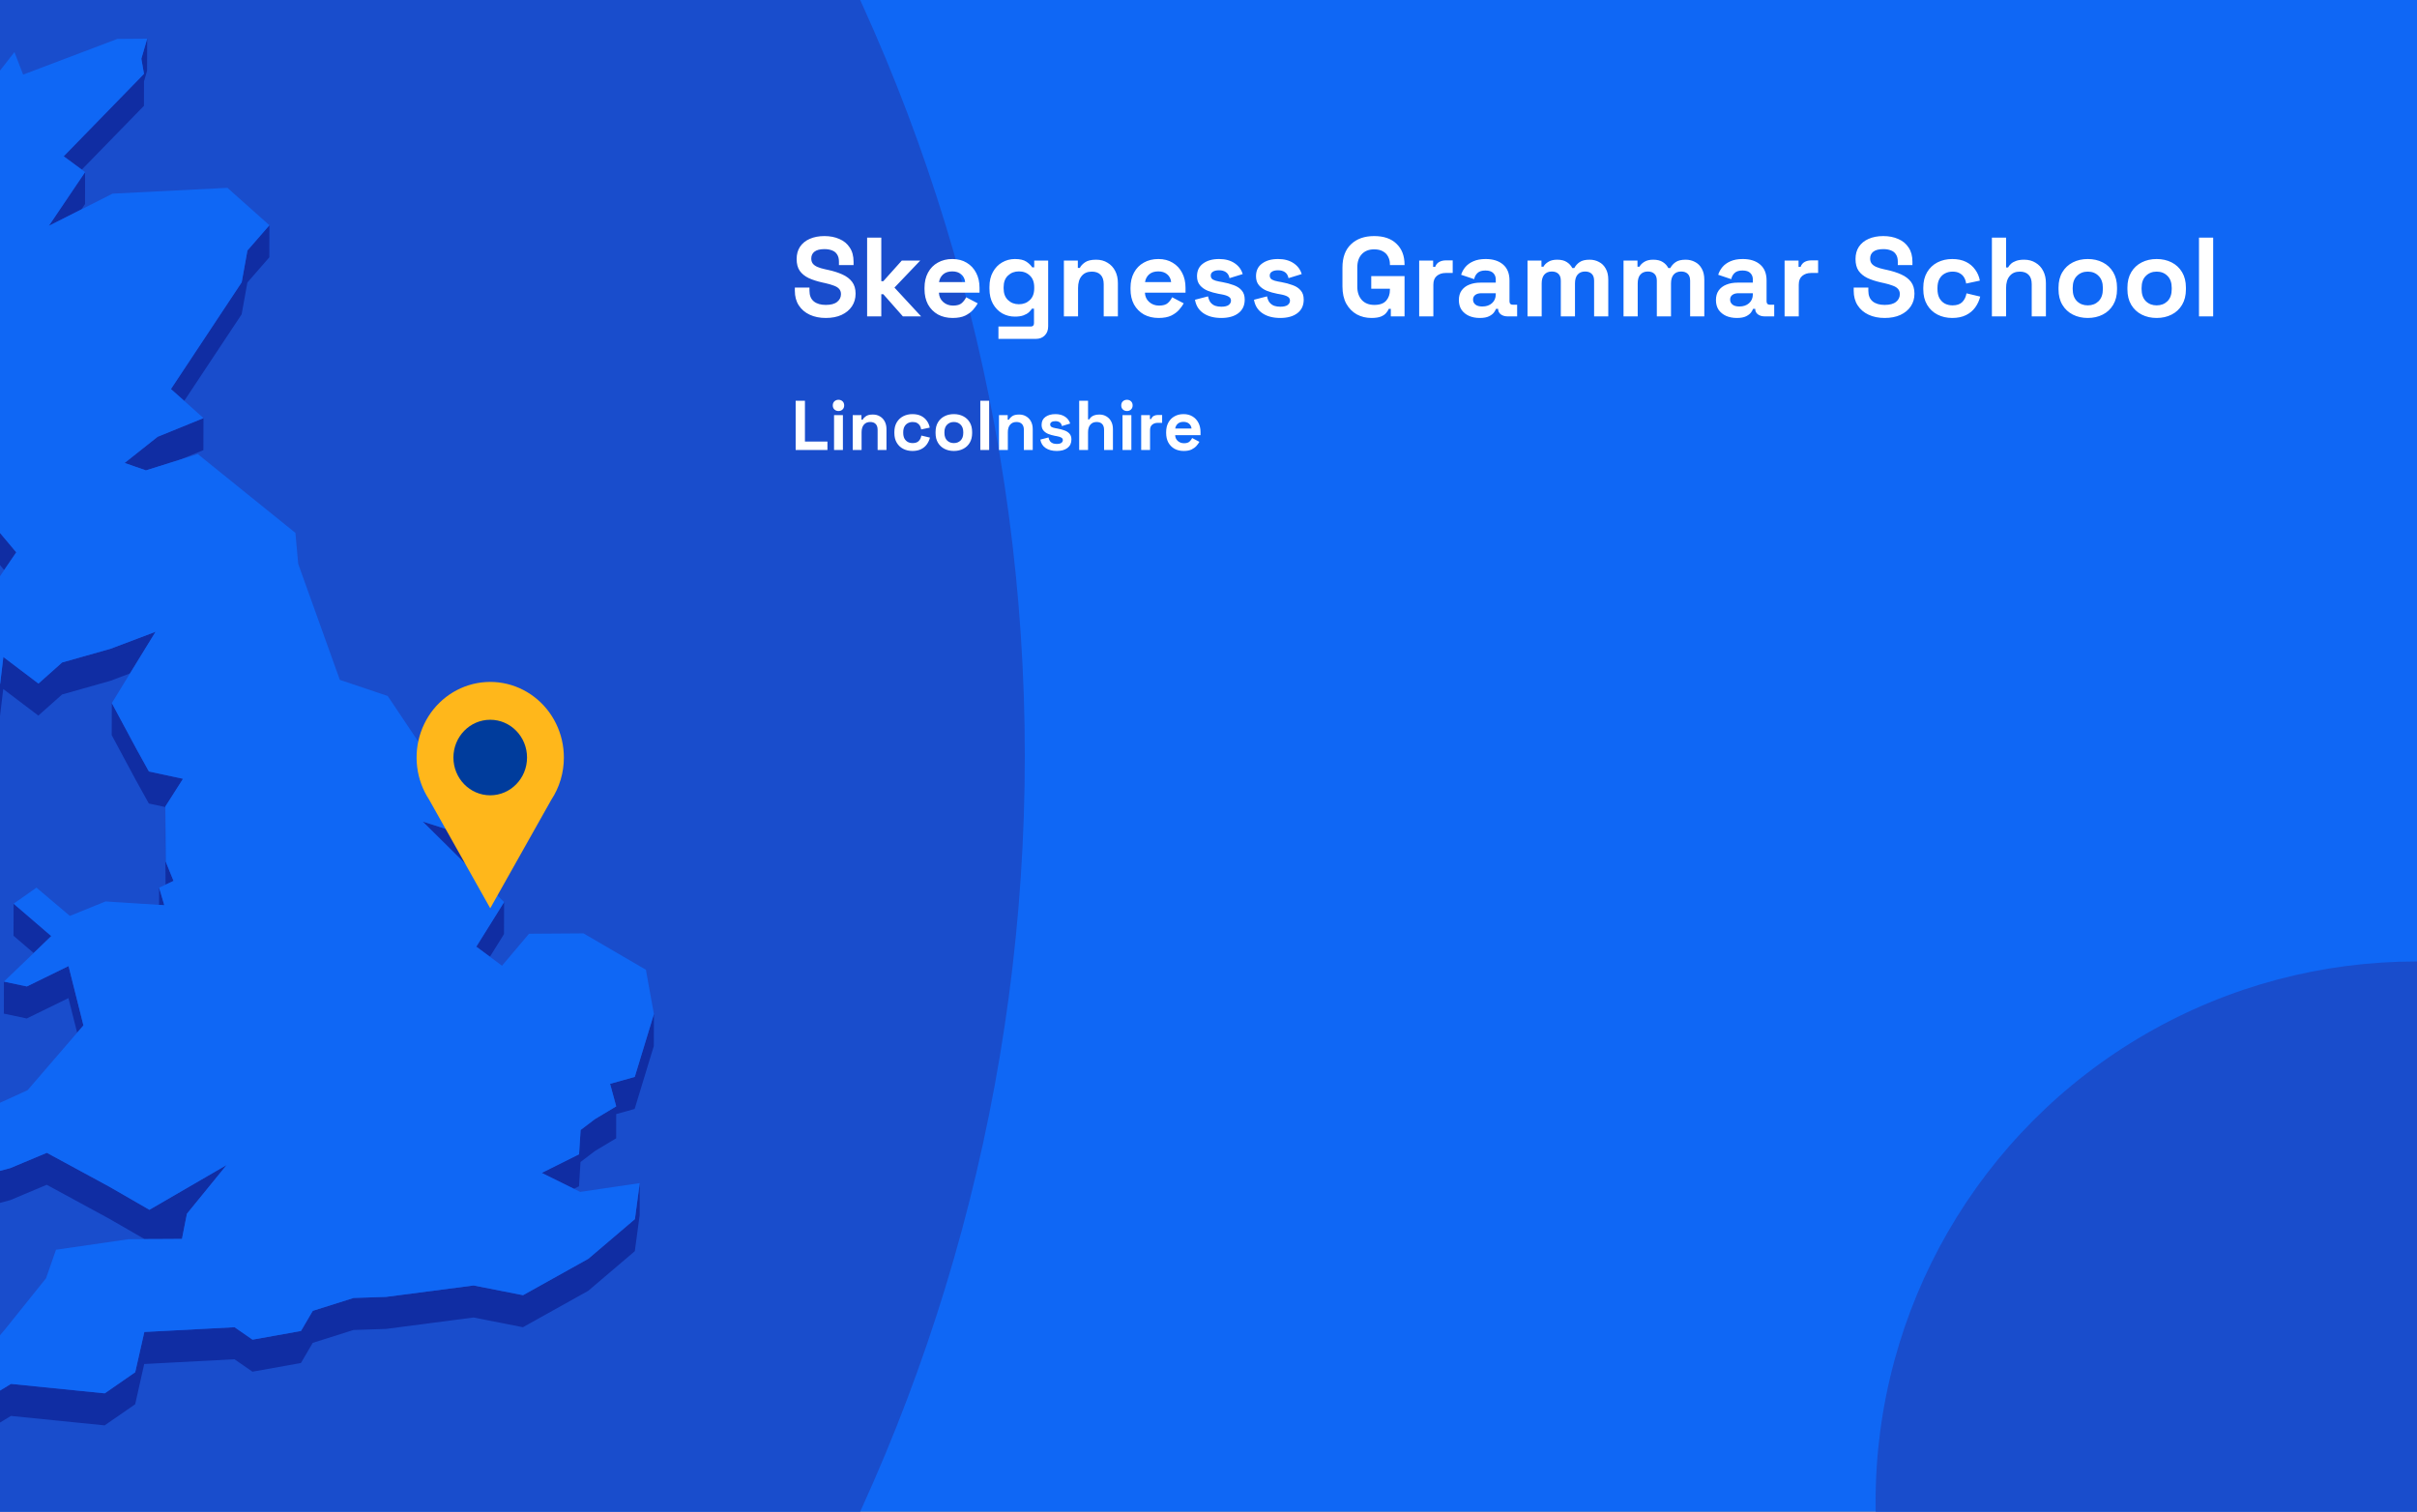
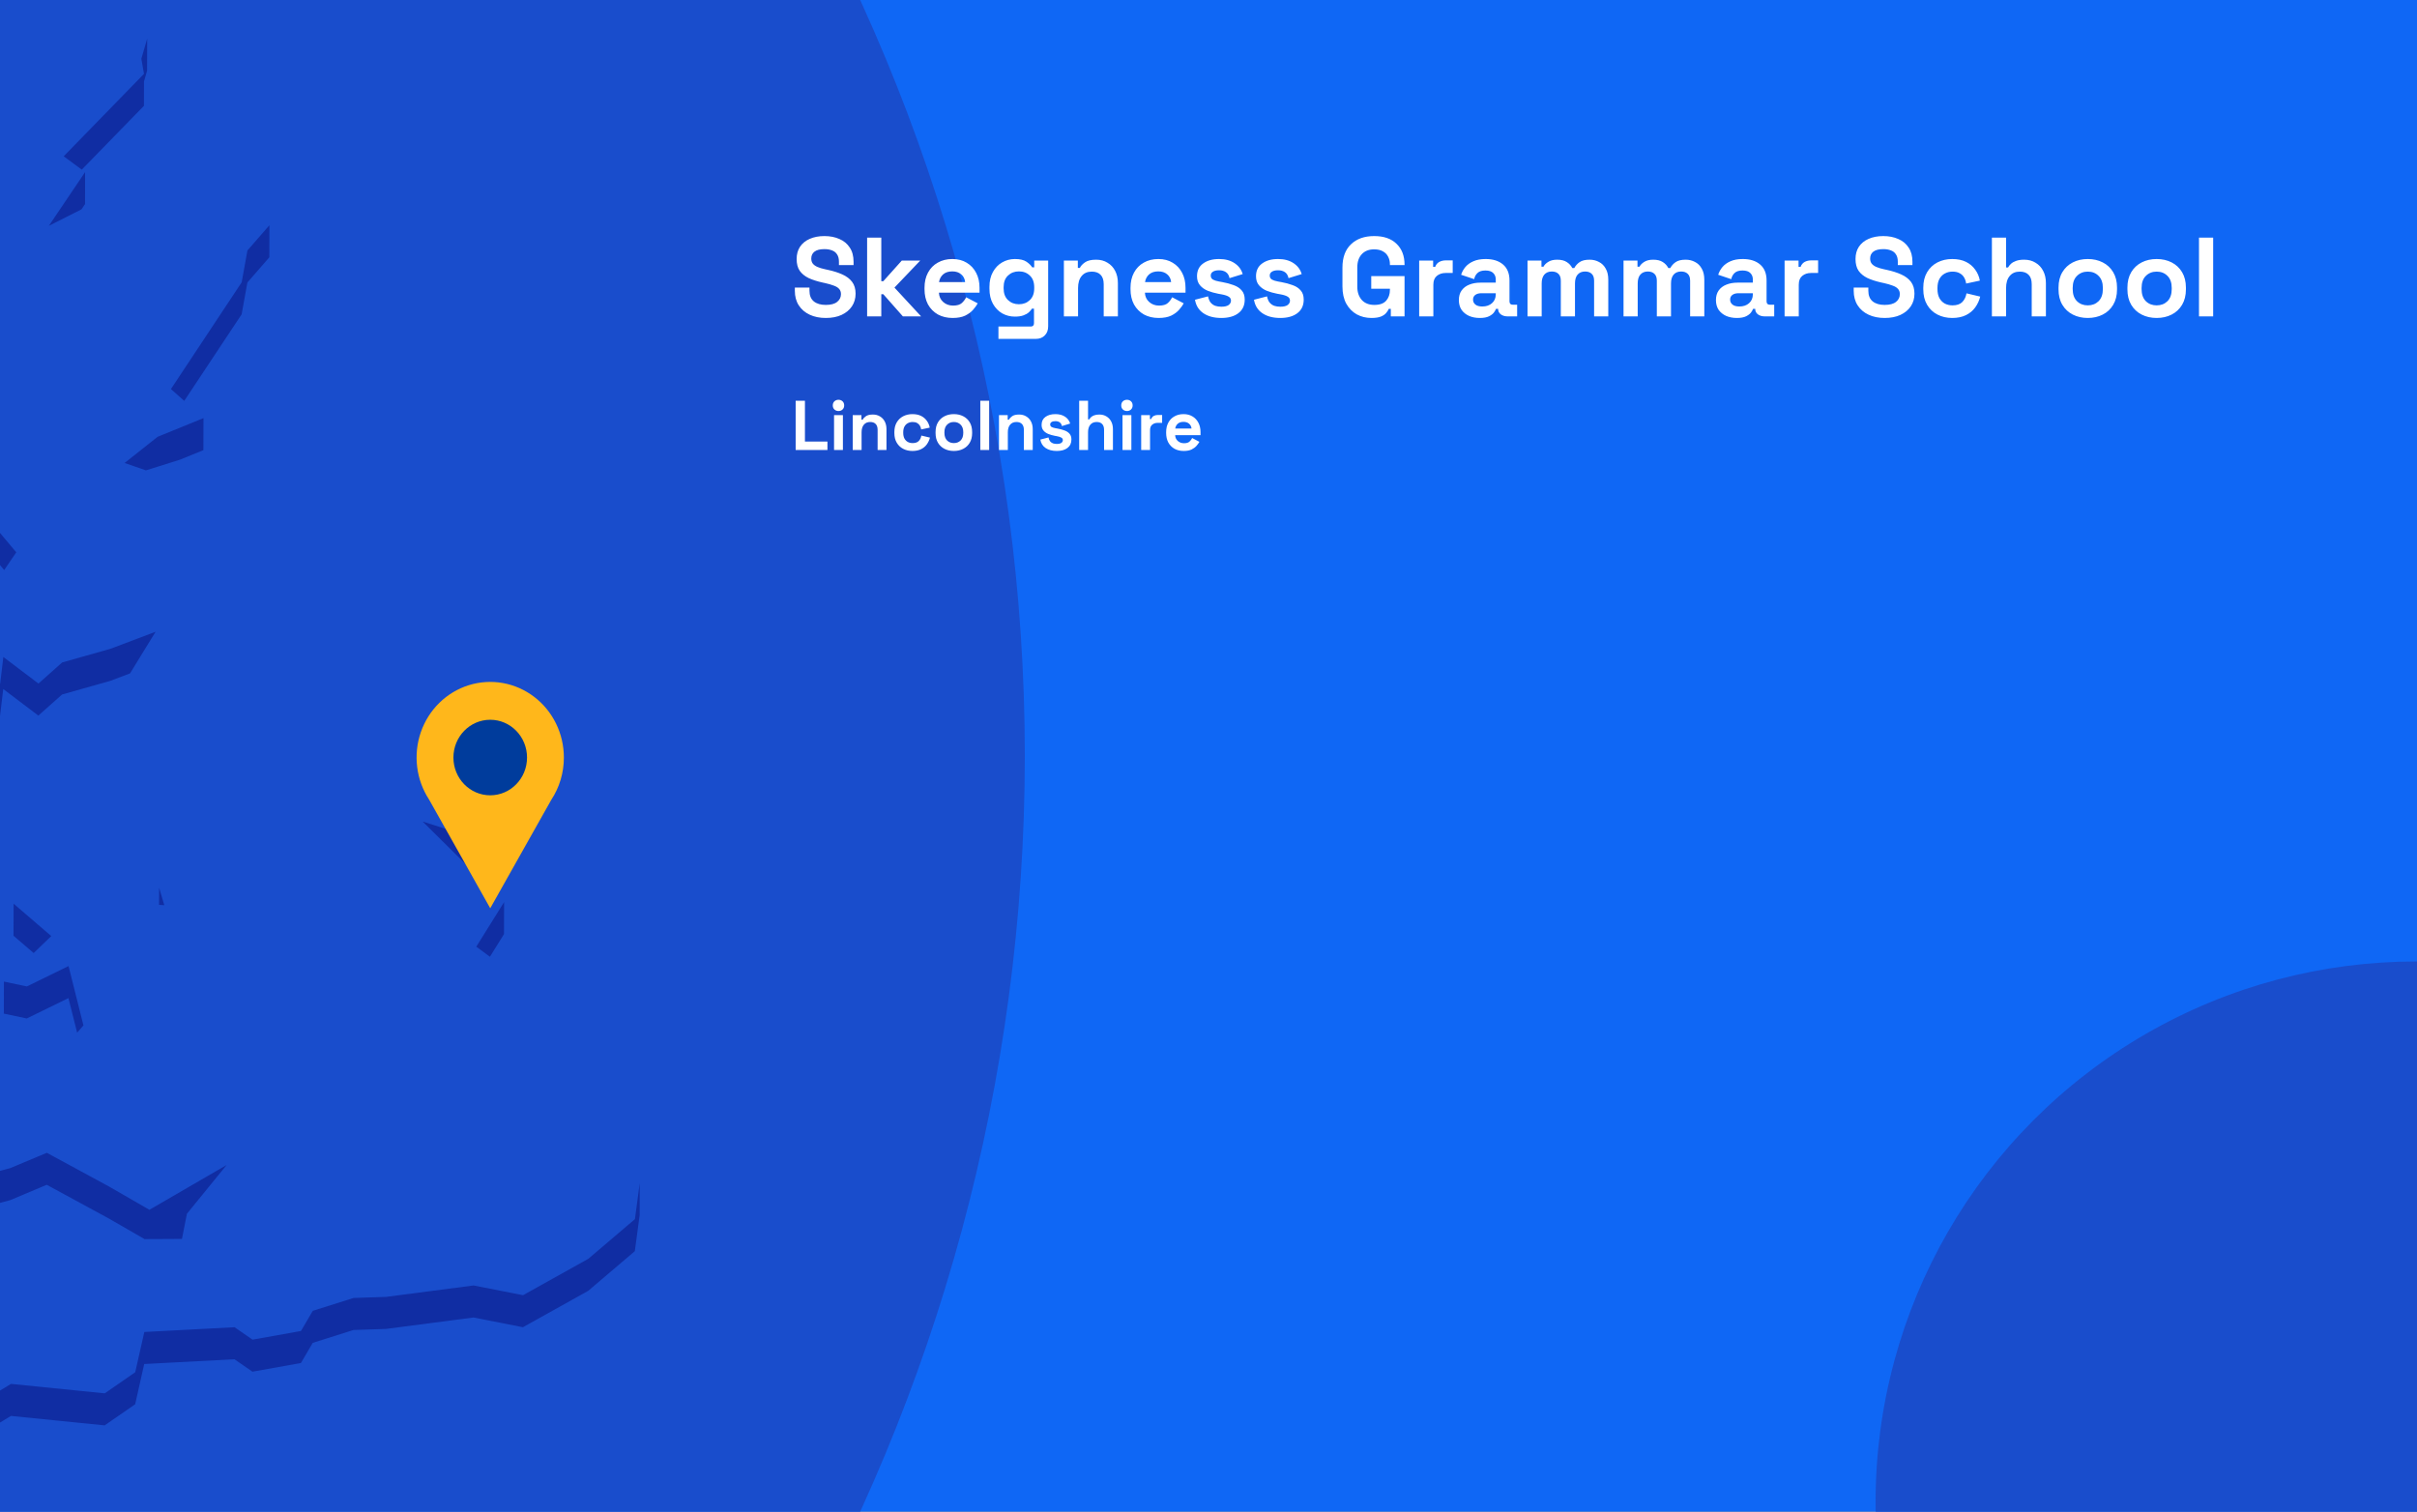
<svg xmlns="http://www.w3.org/2000/svg" fill="none" height="860" viewBox="0 0 1375 860" width="1375">
  <rect x="0" y="0" width="1375" height="860" fill="#808080" stroke="none" />
  <g clip-path="url(#clip0_1661_2033)">
    <rect fill="#0F67F5" height="860" width="1375" />
    <circle cx="-451" cy="430" fill="#194DCC" r="1034" />
    <path d="M46.528 96.502L81.886 60.209L81.917 46.321L83.675 40.225L83.738 22L80.41 33.438L81.917 42.016L36.228 88.929L46.528 96.502Z" fill="#102DA3" />
    <path d="M48.38 116.106L48.412 97.913L27.781 128.487L46.371 119.091L48.38 116.106Z" fill="#102DA3" />
    <path d="M137.465 178.827L140.731 160.728L153.228 146.368L153.26 128.144L140.762 142.503L137.496 160.603L97.24 221.342L104.808 228.066L137.465 178.827Z" fill="#102DA3" />
    <path d="M83.015 267.598L89.641 265.525L102.421 261.503L115.704 256.098L115.767 237.873L89.672 248.494L70.894 263.388L83.015 267.598Z" fill="#102DA3" />
    <path d="M-31.189 282.617L-42.023 327.425L-50.25 327.487L-50.312 345.712L-42.085 345.649L-31.221 300.841L-25.914 298.422L-11.815 307.377L2.378 324.314L9.255 314.227L-11.783 289.152L-25.883 280.197L-31.189 282.617Z" fill="#102DA3" />
    <path d="M0.086 389.042L-4.969 391.901L-21.926 363.464L-21.957 381.689L-5.032 410.126L0.024 407.235L1.845 391.995L21.816 407.109L35.319 395.106L62.857 387.313L73.973 383.103L88.512 359.411L62.92 369.089L35.35 376.881L21.879 388.885L1.908 373.77L0.086 389.042Z" fill="#102DA3" />
    <path d="M265.236 491.918L272.396 491.572L272.427 473.347L260.809 473.881L240.43 467.377L260.778 487.519L265.236 491.918Z" fill="#102DA3" />
-     <path d="M84.711 438.91L77.363 425.619L63.61 400.01L63.547 418.234L77.301 443.843L84.68 457.135L94.069 459.146L94.006 477.057L94.194 503.294L94.226 503.263L98.716 501.157L94.288 490.222L94.069 458.832L104.117 443.058L84.711 438.91Z" fill="#102DA3" />
    <path d="M93.473 514.982L90.522 505.021L90.49 514.793L93.473 514.982Z" fill="#102DA3" />
    <path d="M29.164 532.547L7.748 514.134L7.686 532.358L19.147 542.194L29.164 532.547Z" fill="#102DA3" />
    <path d="M278.707 544.298L286.714 531.446L286.777 513.221L270.951 538.579L278.707 544.298Z" fill="#102DA3" />
    <path d="M2.189 576.662L15.221 579.427L38.929 567.832L43.89 587.503L47.47 583.355L38.992 549.607L15.284 561.202L2.221 558.437L2.189 576.662Z" fill="#102DA3" />
-     <path d="M361.104 612.673L347.068 616.601L350.553 629.421L338.495 636.649L330.3 642.87L329.42 656.696L308.193 667.285L326.5 676.335L329.389 674.889L330.237 661.095L338.433 654.842L350.522 647.615L350.553 633.821L361.041 630.898L371.938 595.14L372 576.915L361.104 612.673Z" fill="#102DA3" />
    <path d="M-22.773 679.633L-10.621 687.175L5.833 682.776L26.59 674.04L62.104 693.333L82.264 704.96L84.964 704.928H87.696L103.522 704.834L105.532 694.559L106.348 690.505L128.926 662.791L84.996 688.274L62.167 675.109L26.652 655.847L5.865 664.551L-10.558 668.95L-22.741 661.409L-25.191 657.606L-17.466 651.353L-27.703 640.042L-27.766 658.235L-25.191 661.094L-25.222 675.831L-22.773 679.633Z" fill="#102DA3" />
    <path d="M334.696 716.146L297.549 736.853L269.413 731.323L219.549 737.827L201.148 738.424L177.942 745.745L171.222 757.214L143.652 762.148L133.447 755.078L82.106 757.78L76.925 780.687L59.592 792.69L6.241 787.317L-13.541 799.383L-16.838 811.292L-23.056 819.902L-32.853 808.055L-53.64 811.072L-53.703 829.265L-32.884 826.28L-23.119 838.126L-16.901 829.517L-13.573 817.576L6.21 805.542L59.529 810.915L76.894 798.912L82.043 776.005L133.384 773.303L143.621 780.373L171.191 775.439L177.911 763.97L201.085 756.649L219.486 756.052L269.351 749.547L297.486 755.078L334.633 734.371L361.136 711.809L363.899 691.322L363.931 673.097L361.199 693.585L334.696 716.146Z" fill="#102DA3" />
-     <path d="M329.42 656.696L330.3 642.87L338.495 636.648L350.553 629.421L347.068 616.601L361.104 612.673L372 576.915L367.447 551.714L331.933 531.007L300.94 531.227L285.585 549.42L278.708 544.299L270.952 538.58L286.778 513.222L265.237 491.918L260.778 487.519L240.43 467.377L260.809 473.882L272.428 473.347L220.553 395.955L193.328 386.779L169.652 320.793L168.05 303.165L112.502 258.326L102.422 261.499L89.642 265.521L83.016 267.595L70.896 263.385L89.674 248.491L115.768 237.87L104.809 228.066L97.241 221.342L137.497 160.603L140.763 142.504L153.261 128.144L129.396 106.871L64.019 110.17L46.371 119.094L27.782 128.49L48.413 97.916L46.529 96.502L36.229 88.929L81.918 42.016L80.41 33.438L83.739 22L66.782 22.126L13.149 42.456L8.219 29.636L-1.861 42.55L-7.764 27.373L-15.991 29.793L-31.629 82.739L-20.387 96.942L-31.66 97.004L-43.153 97.099L-52.542 141.875L-43.247 154.193L-45.508 169.464L-47.863 185.175L-73.424 199.126L-70.849 221.468L-72.607 224.987L-80.394 240.572L-71.665 243.872L-24.972 202.614L-22.993 208.804L-25.003 212.041L-36.904 231.334L-44.535 243.683L-41.52 259.363L-42.965 270.455L-50.249 327.486L-42.023 327.423L-31.189 282.615L-25.882 280.196L-11.783 289.151L9.255 314.226L2.379 324.312L-9.931 342.443L-12.694 363.401L-21.926 363.464L-4.969 391.901L0.086 389.042L1.908 373.771L21.879 388.885L35.35 376.882L62.92 369.089L88.512 359.411L73.973 383.103L63.611 400.008L77.364 425.617L84.712 438.909L104.118 443.057L94.07 458.83L94.289 490.221L98.717 501.156L94.227 503.261L94.195 503.293L90.521 505.021L93.473 514.982L90.49 514.793L60.031 512.845L39.746 521.078L20.748 504.99L7.748 514.133L29.164 532.547L19.147 542.193L2.222 558.439L15.284 561.204L38.992 549.609L47.471 583.356L43.891 587.504L15.693 620.215L-27.704 640.042L-17.467 651.354L-25.192 657.607L-22.742 661.409L-10.559 668.95L5.864 664.551L26.652 655.847L62.166 675.109L84.995 688.275L128.925 662.792L106.347 690.506L105.531 694.559L103.521 704.834L87.695 704.929H84.963L82.263 704.96L73.031 705.023L31.864 710.993L26.181 727.238L3.132 755.958L-17.53 780.373L-45.508 798.158L-53.641 811.073L-32.853 808.056L-23.056 819.902L-16.839 811.293L-13.542 799.384L6.241 787.317L59.591 792.691L76.925 780.687L82.106 757.781L133.447 755.078L143.652 762.148L171.222 757.215L177.942 745.746L201.147 738.425L219.548 737.828L269.413 731.323L297.548 736.854L334.696 716.146L361.198 693.585L363.93 673.098L330.048 678.094L326.5 676.335L308.193 667.285L329.42 656.696Z" fill="#0F67F5" />
    <g clip-path="url(#clip1_1661_2033)">
      <path d="M320.776 430.987C320.784 424.266 319.255 417.637 316.313 411.632C313.372 405.627 309.099 400.413 303.838 396.41C298.577 392.406 292.474 389.725 286.02 388.58C279.565 387.435 272.94 387.859 266.674 389.817C260.408 391.776 254.678 395.215 249.942 399.858C245.206 404.502 241.598 410.219 239.406 416.553C237.214 422.887 236.5 429.659 237.321 436.327C238.142 442.995 240.475 449.373 244.133 454.948V454.948L261.519 485.835L278.894 516.733L296.279 485.835L313.644 454.991C318.307 447.902 320.791 439.541 320.776 430.987V430.987Z" fill="#FFB71B" />
      <path d="M278.883 452.461C290.448 452.461 299.824 442.841 299.824 430.973C299.824 419.105 290.448 409.485 278.883 409.485C267.317 409.485 257.941 419.105 257.941 430.973C257.941 442.841 267.317 452.461 278.883 452.461Z" fill="#003C9C" />
    </g>
    <path d="M469.776 180.896C466.32 180.896 463.269 180.277 460.624 179.04C457.979 177.803 455.909 176.032 454.416 173.728C452.923 171.424 452.176 168.651 452.176 165.408V163.616H460.496V165.408C460.496 168.096 461.328 170.123 462.992 171.488C464.656 172.811 466.917 173.472 469.776 173.472C472.677 173.472 474.832 172.896 476.24 171.744C477.691 170.592 478.416 169.12 478.416 167.328C478.416 166.091 478.053 165.088 477.328 164.32C476.645 163.552 475.621 162.933 474.256 162.464C472.933 161.952 471.312 161.483 469.392 161.056L467.92 160.736C464.848 160.053 462.203 159.2 459.984 158.176C457.808 157.109 456.123 155.723 454.928 154.016C453.776 152.309 453.2 150.091 453.2 147.36C453.2 144.629 453.84 142.304 455.12 140.384C456.443 138.421 458.277 136.928 460.624 135.904C463.013 134.837 465.808 134.304 469.008 134.304C472.208 134.304 475.045 134.859 477.52 135.968C480.037 137.035 482 138.656 483.408 140.832C484.859 142.965 485.584 145.653 485.584 148.896V150.816H477.264V148.896C477.264 147.189 476.923 145.824 476.24 144.8C475.6 143.733 474.661 142.965 473.424 142.496C472.187 141.984 470.715 141.728 469.008 141.728C466.448 141.728 464.549 142.219 463.312 143.2C462.117 144.139 461.52 145.44 461.52 147.104C461.52 148.213 461.797 149.152 462.352 149.92C462.949 150.688 463.824 151.328 464.976 151.84C466.128 152.352 467.6 152.8 469.392 153.184L470.864 153.504C474.064 154.187 476.837 155.061 479.184 156.128C481.573 157.195 483.429 158.603 484.752 160.352C486.075 162.101 486.736 164.341 486.736 167.072C486.736 169.803 486.032 172.213 484.624 174.304C483.259 176.352 481.296 177.973 478.736 179.168C476.219 180.32 473.232 180.896 469.776 180.896ZM493.293 180V135.2H501.357V159.968H502.509L513.005 148.256H523.501L508.845 163.616L524.013 180H513.645L502.509 167.392H501.357V180H493.293ZM541.944 180.896C538.787 180.896 535.992 180.235 533.56 178.912C531.171 177.547 529.293 175.648 527.928 173.216C526.605 170.741 525.944 167.84 525.944 164.512V163.744C525.944 160.416 526.605 157.536 527.928 155.104C529.251 152.629 531.107 150.731 533.496 149.408C535.885 148.043 538.659 147.36 541.816 147.36C544.931 147.36 547.64 148.064 549.944 149.472C552.248 150.837 554.04 152.757 555.32 155.232C556.6 157.664 557.24 160.501 557.24 163.744V166.496H534.136C534.221 168.672 535.032 170.443 536.568 171.808C538.104 173.173 539.981 173.856 542.2 173.856C544.461 173.856 546.125 173.365 547.192 172.384C548.259 171.403 549.069 170.315 549.624 169.12L556.216 172.576C555.619 173.685 554.744 174.901 553.592 176.224C552.483 177.504 550.989 178.613 549.112 179.552C547.235 180.448 544.845 180.896 541.944 180.896ZM534.2 160.48H549.048C548.877 158.645 548.131 157.173 546.808 156.064C545.528 154.955 543.843 154.4 541.752 154.4C539.576 154.4 537.848 154.955 536.568 156.064C535.288 157.173 534.499 158.645 534.2 160.48ZM562.882 164.256V163.232C562.882 159.904 563.543 157.067 564.866 154.72C566.188 152.331 567.938 150.517 570.114 149.28C572.332 148 574.743 147.36 577.346 147.36C580.247 147.36 582.444 147.872 583.938 148.896C585.431 149.92 586.519 150.987 587.202 152.096H588.354V148.256H596.29V185.632C596.29 187.808 595.65 189.536 594.37 190.816C593.09 192.139 591.383 192.8 589.25 192.8H568.002V185.76H586.434C587.628 185.76 588.226 185.12 588.226 183.84V175.584H587.074C586.647 176.267 586.05 176.971 585.282 177.696C584.514 178.379 583.49 178.955 582.21 179.424C580.93 179.893 579.308 180.128 577.346 180.128C574.743 180.128 572.332 179.509 570.114 178.272C567.938 176.992 566.188 175.179 564.866 172.832C563.543 170.443 562.882 167.584 562.882 164.256ZM579.65 173.088C582.124 173.088 584.194 172.299 585.858 170.72C587.522 169.141 588.354 166.923 588.354 164.064V163.424C588.354 160.523 587.522 158.304 585.858 156.768C584.236 155.189 582.167 154.4 579.65 154.4C577.175 154.4 575.106 155.189 573.442 156.768C571.778 158.304 570.946 160.523 570.946 163.424V164.064C570.946 166.923 571.778 169.141 573.442 170.72C575.106 172.299 577.175 173.088 579.65 173.088ZM605.23 180V148.256H613.166V152.416H614.318C614.83 151.307 615.79 150.261 617.198 149.28C618.606 148.256 620.739 147.744 623.598 147.744C626.073 147.744 628.227 148.32 630.062 149.472C631.939 150.581 633.39 152.139 634.414 154.144C635.438 156.107 635.95 158.411 635.95 161.056V180H627.886V161.696C627.886 159.307 627.289 157.515 626.094 156.32C624.942 155.125 623.278 154.528 621.102 154.528C618.627 154.528 616.707 155.36 615.342 157.024C613.977 158.645 613.294 160.928 613.294 163.872V180H605.23ZM659.132 180.896C655.974 180.896 653.18 180.235 650.748 178.912C648.358 177.547 646.481 175.648 645.116 173.216C643.793 170.741 643.132 167.84 643.132 164.512V163.744C643.132 160.416 643.793 157.536 645.116 155.104C646.438 152.629 648.294 150.731 650.684 149.408C653.073 148.043 655.846 147.36 659.003 147.36C662.118 147.36 664.828 148.064 667.132 149.472C669.436 150.837 671.228 152.757 672.507 155.232C673.788 157.664 674.428 160.501 674.428 163.744V166.496H651.324C651.409 168.672 652.22 170.443 653.756 171.808C655.292 173.173 657.169 173.856 659.388 173.856C661.649 173.856 663.313 173.365 664.38 172.384C665.446 171.403 666.257 170.315 666.812 169.12L673.404 172.576C672.806 173.685 671.932 174.901 670.78 176.224C669.67 177.504 668.177 178.613 666.3 179.552C664.422 180.448 662.033 180.896 659.132 180.896ZM651.388 160.48H666.236C666.065 158.645 665.318 157.173 663.996 156.064C662.716 154.955 661.03 154.4 658.94 154.4C656.764 154.4 655.036 154.955 653.756 156.064C652.476 157.173 651.686 158.645 651.388 160.48ZM694.789 180.896C690.65 180.896 687.258 180 684.613 178.208C681.968 176.416 680.368 173.856 679.813 170.528L687.237 168.608C687.536 170.101 688.026 171.275 688.709 172.128C689.434 172.981 690.309 173.6 691.333 173.984C692.4 174.325 693.552 174.496 694.789 174.496C696.666 174.496 698.053 174.176 698.949 173.536C699.845 172.853 700.293 172.021 700.293 171.04C700.293 170.059 699.866 169.312 699.013 168.8C698.16 168.245 696.794 167.797 694.917 167.456L693.125 167.136C690.906 166.709 688.88 166.133 687.045 165.408C685.21 164.64 683.738 163.595 682.629 162.272C681.52 160.949 680.965 159.243 680.965 157.152C680.965 153.995 682.117 151.584 684.421 149.92C686.725 148.213 689.754 147.36 693.509 147.36C697.05 147.36 699.994 148.149 702.341 149.728C704.688 151.307 706.224 153.376 706.949 155.936L699.461 158.24C699.12 156.619 698.416 155.467 697.349 154.784C696.325 154.101 695.045 153.76 693.509 153.76C691.973 153.76 690.8 154.037 689.989 154.592C689.178 155.104 688.773 155.829 688.773 156.768C688.773 157.792 689.2 158.56 690.053 159.072C690.906 159.541 692.058 159.904 693.509 160.16L695.301 160.48C697.69 160.907 699.845 161.483 701.765 162.208C703.728 162.891 705.264 163.893 706.373 165.216C707.525 166.496 708.101 168.245 708.101 170.464C708.101 173.792 706.885 176.373 704.453 178.208C702.064 180 698.842 180.896 694.789 180.896ZM728.352 180.896C724.213 180.896 720.821 180 718.176 178.208C715.53 176.416 713.93 173.856 713.376 170.528L720.8 168.608C721.098 170.101 721.589 171.275 722.272 172.128C722.997 172.981 723.872 173.6 724.896 173.984C725.962 174.325 727.114 174.496 728.352 174.496C730.229 174.496 731.616 174.176 732.512 173.536C733.408 172.853 733.856 172.021 733.856 171.04C733.856 170.059 733.429 169.312 732.576 168.8C731.722 168.245 730.357 167.797 728.48 167.456L726.688 167.136C724.469 166.709 722.442 166.133 720.608 165.408C718.773 164.64 717.301 163.595 716.192 162.272C715.082 160.949 714.528 159.243 714.528 157.152C714.528 153.995 715.68 151.584 717.984 149.92C720.288 148.213 723.317 147.36 727.072 147.36C730.613 147.36 733.557 148.149 735.904 149.728C738.25 151.307 739.786 153.376 740.512 155.936L733.024 158.24C732.682 156.619 731.978 155.467 730.912 154.784C729.888 154.101 728.608 153.76 727.072 153.76C725.536 153.76 724.362 154.037 723.552 154.592C722.741 155.104 722.336 155.829 722.336 156.768C722.336 157.792 722.762 158.56 723.616 159.072C724.469 159.541 725.621 159.904 727.072 160.16L728.864 160.48C731.253 160.907 733.408 161.483 735.328 162.208C737.29 162.891 738.826 163.893 739.936 165.216C741.088 166.496 741.664 168.245 741.664 170.464C741.664 173.792 740.448 176.373 738.016 178.208C735.626 180 732.405 180.896 728.352 180.896ZM780.212 180.896C777.14 180.896 774.345 180.213 771.828 178.848C769.353 177.44 767.369 175.413 765.876 172.768C764.425 170.08 763.7 166.816 763.7 162.976V152.224C763.7 146.464 765.321 142.048 768.564 138.976C771.807 135.861 776.201 134.304 781.748 134.304C787.252 134.304 791.497 135.776 794.484 138.72C797.513 141.621 799.028 145.568 799.028 150.56V150.816H790.708V150.304C790.708 148.725 790.367 147.296 789.684 146.016C789.044 144.736 788.063 143.733 786.74 143.008C785.417 142.24 783.753 141.856 781.748 141.856C778.761 141.856 776.415 142.773 774.708 144.608C773.001 146.443 772.148 148.939 772.148 152.096V163.104C772.148 166.219 773.001 168.736 774.708 170.656C776.415 172.533 778.804 173.472 781.876 173.472C784.948 173.472 787.188 172.661 788.596 171.04C790.004 169.419 790.708 167.371 790.708 164.896V164.256H780.084V157.088H799.028V180H791.22V175.712H790.068C789.769 176.437 789.279 177.205 788.596 178.016C787.956 178.827 786.975 179.509 785.652 180.064C784.329 180.619 782.516 180.896 780.212 180.896ZM807.355 180V148.256H815.291V151.84H816.443C816.912 150.56 817.68 149.621 818.747 149.024C819.856 148.427 821.136 148.128 822.587 148.128H826.427V155.296H822.459C820.411 155.296 818.726 155.851 817.403 156.96C816.08 158.027 815.419 159.691 815.419 161.952V180H807.355ZM841.836 180.896C839.575 180.896 837.548 180.512 835.756 179.744C833.964 178.933 832.535 177.781 831.468 176.288C830.444 174.752 829.932 172.896 829.932 170.72C829.932 168.544 830.444 166.731 831.468 165.28C832.535 163.787 833.985 162.677 835.82 161.952C837.697 161.184 839.831 160.8 842.22 160.8H850.924V159.008C850.924 157.515 850.455 156.299 849.516 155.36C848.577 154.379 847.084 153.888 845.036 153.888C843.031 153.888 841.537 154.357 840.556 155.296C839.575 156.192 838.935 157.365 838.636 158.816L831.212 156.32C831.724 154.699 832.535 153.227 833.644 151.904C834.796 150.539 836.311 149.451 838.188 148.64C840.108 147.787 842.433 147.36 845.164 147.36C849.345 147.36 852.652 148.405 855.084 150.496C857.516 152.587 858.732 155.616 858.732 159.584V171.424C858.732 172.704 859.329 173.344 860.524 173.344H863.084V180H857.708C856.129 180 854.828 179.616 853.804 178.848C852.78 178.08 852.268 177.056 852.268 175.776V175.712H851.052C850.881 176.224 850.497 176.907 849.9 177.76C849.303 178.571 848.364 179.296 847.084 179.936C845.804 180.576 844.055 180.896 841.836 180.896ZM843.244 174.368C845.505 174.368 847.34 173.749 848.748 172.512C850.199 171.232 850.924 169.547 850.924 167.456V166.816H842.796C841.303 166.816 840.129 167.136 839.276 167.776C838.423 168.416 837.996 169.312 837.996 170.464C837.996 171.616 838.444 172.555 839.34 173.28C840.236 174.005 841.537 174.368 843.244 174.368ZM868.98 180V148.256H876.916V151.712H878.068C878.623 150.645 879.54 149.728 880.82 148.96C882.1 148.149 883.785 147.744 885.876 147.744C888.137 147.744 889.951 148.192 891.316 149.088C892.681 149.941 893.727 151.072 894.452 152.48H895.604C896.329 151.115 897.353 149.984 898.676 149.088C899.999 148.192 901.876 147.744 904.308 147.744C906.271 147.744 908.041 148.171 909.62 149.024C911.241 149.835 912.521 151.093 913.46 152.8C914.441 154.464 914.932 156.576 914.932 159.136V180H906.868V159.712C906.868 157.963 906.42 156.661 905.524 155.808C904.628 154.912 903.369 154.464 901.748 154.464C899.913 154.464 898.484 155.061 897.46 156.256C896.479 157.408 895.988 159.072 895.988 161.248V180H887.924V159.712C887.924 157.963 887.476 156.661 886.58 155.808C885.684 154.912 884.425 154.464 882.804 154.464C880.969 154.464 879.54 155.061 878.516 156.256C877.535 157.408 877.044 159.072 877.044 161.248V180H868.98ZM923.605 180V148.256H931.541V151.712H932.693C933.248 150.645 934.165 149.728 935.445 148.96C936.725 148.149 938.41 147.744 940.501 147.744C942.762 147.744 944.576 148.192 945.941 149.088C947.306 149.941 948.352 151.072 949.077 152.48H950.229C950.954 151.115 951.978 149.984 953.301 149.088C954.624 148.192 956.501 147.744 958.933 147.744C960.896 147.744 962.666 148.171 964.245 149.024C965.866 149.835 967.146 151.093 968.085 152.8C969.066 154.464 969.557 156.576 969.557 159.136V180H961.493V159.712C961.493 157.963 961.045 156.661 960.149 155.808C959.253 154.912 957.994 154.464 956.373 154.464C954.538 154.464 953.109 155.061 952.085 156.256C951.104 157.408 950.613 159.072 950.613 161.248V180H942.549V159.712C942.549 157.963 942.101 156.661 941.205 155.808C940.309 154.912 939.05 154.464 937.429 154.464C935.594 154.464 934.165 155.061 933.141 156.256C932.16 157.408 931.669 159.072 931.669 161.248V180H923.605ZM988.086 180.896C985.825 180.896 983.798 180.512 982.006 179.744C980.214 178.933 978.785 177.781 977.718 176.288C976.694 174.752 976.182 172.896 976.182 170.72C976.182 168.544 976.694 166.731 977.718 165.28C978.785 163.787 980.235 162.677 982.07 161.952C983.947 161.184 986.081 160.8 988.47 160.8H997.174V159.008C997.174 157.515 996.705 156.299 995.766 155.36C994.827 154.379 993.334 153.888 991.286 153.888C989.281 153.888 987.787 154.357 986.806 155.296C985.825 156.192 985.185 157.365 984.886 158.816L977.462 156.32C977.974 154.699 978.785 153.227 979.894 151.904C981.046 150.539 982.561 149.451 984.438 148.64C986.358 147.787 988.683 147.36 991.414 147.36C995.595 147.36 998.902 148.405 1001.33 150.496C1003.77 152.587 1004.98 155.616 1004.98 159.584V171.424C1004.98 172.704 1005.58 173.344 1006.77 173.344H1009.33V180H1003.96C1002.38 180 1001.08 179.616 1000.05 178.848C999.03 178.08 998.518 177.056 998.518 175.776V175.712H997.302C997.131 176.224 996.747 176.907 996.15 177.76C995.553 178.571 994.614 179.296 993.334 179.936C992.054 180.576 990.305 180.896 988.086 180.896ZM989.494 174.368C991.755 174.368 993.59 173.749 994.998 172.512C996.449 171.232 997.174 169.547 997.174 167.456V166.816H989.046C987.553 166.816 986.379 167.136 985.526 167.776C984.673 168.416 984.246 169.312 984.246 170.464C984.246 171.616 984.694 172.555 985.59 173.28C986.486 174.005 987.787 174.368 989.494 174.368ZM1015.23 180V148.256H1023.17V151.84H1024.32C1024.79 150.56 1025.56 149.621 1026.62 149.024C1027.73 148.427 1029.01 148.128 1030.46 148.128H1034.3V155.296H1030.33C1028.29 155.296 1026.6 155.851 1025.28 156.96C1023.96 158.027 1023.29 159.691 1023.29 161.952V180H1015.23ZM1072.15 180.896C1068.7 180.896 1065.64 180.277 1063 179.04C1060.35 177.803 1058.28 176.032 1056.79 173.728C1055.3 171.424 1054.55 168.651 1054.55 165.408V163.616H1062.87V165.408C1062.87 168.096 1063.7 170.123 1065.37 171.488C1067.03 172.811 1069.29 173.472 1072.15 173.472C1075.05 173.472 1077.21 172.896 1078.62 171.744C1080.07 170.592 1080.79 169.12 1080.79 167.328C1080.79 166.091 1080.43 165.088 1079.7 164.32C1079.02 163.552 1078 162.933 1076.63 162.464C1075.31 161.952 1073.69 161.483 1071.77 161.056L1070.3 160.736C1067.22 160.053 1064.58 159.2 1062.36 158.176C1060.18 157.109 1058.5 155.723 1057.3 154.016C1056.15 152.309 1055.58 150.091 1055.58 147.36C1055.58 144.629 1056.22 142.304 1057.5 140.384C1058.82 138.421 1060.65 136.928 1063 135.904C1065.39 134.837 1068.18 134.304 1071.38 134.304C1074.58 134.304 1077.42 134.859 1079.9 135.968C1082.41 137.035 1084.38 138.656 1085.78 140.832C1087.23 142.965 1087.96 145.653 1087.96 148.896V150.816H1079.64V148.896C1079.64 147.189 1079.3 145.824 1078.62 144.8C1077.98 143.733 1077.04 142.965 1075.8 142.496C1074.56 141.984 1073.09 141.728 1071.38 141.728C1068.82 141.728 1066.92 142.219 1065.69 143.2C1064.49 144.139 1063.9 145.44 1063.9 147.104C1063.9 148.213 1064.17 149.152 1064.73 149.92C1065.32 150.688 1066.2 151.328 1067.35 151.84C1068.5 152.352 1069.98 152.8 1071.77 153.184L1073.24 153.504C1076.44 154.187 1079.21 155.061 1081.56 156.128C1083.95 157.195 1085.8 158.603 1087.13 160.352C1088.45 162.101 1089.11 164.341 1089.11 167.072C1089.11 169.803 1088.41 172.213 1087 174.304C1085.63 176.352 1083.67 177.973 1081.11 179.168C1078.59 180.32 1075.61 180.896 1072.15 180.896ZM1110.58 180.896C1107.51 180.896 1104.71 180.256 1102.2 178.976C1099.72 177.696 1097.76 175.84 1096.31 173.408C1094.86 170.976 1094.13 168.032 1094.13 164.576V163.68C1094.13 160.224 1094.86 157.28 1096.31 154.848C1097.76 152.416 1099.72 150.56 1102.2 149.28C1104.71 148 1107.51 147.36 1110.58 147.36C1113.61 147.36 1116.21 147.893 1118.39 148.96C1120.56 150.027 1122.31 151.499 1123.64 153.376C1125 155.211 1125.9 157.301 1126.32 159.648L1118.52 161.312C1118.34 160.032 1117.96 158.88 1117.36 157.856C1116.77 156.832 1115.91 156.021 1114.8 155.424C1113.74 154.827 1112.39 154.528 1110.77 154.528C1109.15 154.528 1107.68 154.891 1106.36 155.616C1105.08 156.299 1104.05 157.344 1103.28 158.752C1102.56 160.117 1102.2 161.803 1102.2 163.808V164.448C1102.2 166.453 1102.56 168.16 1103.28 169.568C1104.05 170.933 1105.08 171.979 1106.36 172.704C1107.68 173.387 1109.15 173.728 1110.77 173.728C1113.2 173.728 1115.04 173.109 1116.28 171.872C1117.56 170.592 1118.37 168.928 1118.71 166.88L1126.52 168.736C1125.96 170.997 1125 173.067 1123.64 174.944C1122.31 176.779 1120.56 178.229 1118.39 179.296C1116.21 180.363 1113.61 180.896 1110.58 180.896ZM1133.17 180V135.2H1141.23V152.16H1142.38C1142.72 151.477 1143.26 150.795 1143.98 150.112C1144.71 149.429 1145.67 148.875 1146.86 148.448C1148.1 147.979 1149.66 147.744 1151.54 147.744C1154.01 147.744 1156.16 148.32 1158 149.472C1159.88 150.581 1161.33 152.139 1162.35 154.144C1163.38 156.107 1163.89 158.411 1163.89 161.056V180H1155.82V161.696C1155.82 159.307 1155.23 157.515 1154.03 156.32C1152.88 155.125 1151.22 154.528 1149.04 154.528C1146.56 154.528 1144.64 155.36 1143.28 157.024C1141.91 158.645 1141.23 160.928 1141.23 163.872V180H1133.17ZM1187.71 180.896C1184.55 180.896 1181.71 180.256 1179.2 178.976C1176.68 177.696 1174.7 175.84 1173.25 173.408C1171.79 170.976 1171.07 168.053 1171.07 164.64V163.616C1171.07 160.203 1171.79 157.28 1173.25 154.848C1174.7 152.416 1176.68 150.56 1179.2 149.28C1181.71 148 1184.55 147.36 1187.71 147.36C1190.87 147.36 1193.7 148 1196.22 149.28C1198.74 150.56 1200.72 152.416 1202.17 154.848C1203.62 157.28 1204.35 160.203 1204.35 163.616V164.64C1204.35 168.053 1203.62 170.976 1202.17 173.408C1200.72 175.84 1198.74 177.696 1196.22 178.976C1193.7 180.256 1190.87 180.896 1187.71 180.896ZM1187.71 173.728C1190.18 173.728 1192.23 172.939 1193.85 171.36C1195.47 169.739 1196.29 167.435 1196.29 164.448V163.808C1196.29 160.821 1195.47 158.539 1193.85 156.96C1192.27 155.339 1190.23 154.528 1187.71 154.528C1185.23 154.528 1183.19 155.339 1181.57 156.96C1179.94 158.539 1179.13 160.821 1179.13 163.808V164.448C1179.13 167.435 1179.94 169.739 1181.57 171.36C1183.19 172.939 1185.23 173.728 1187.71 173.728ZM1226.9 180.896C1223.74 180.896 1220.9 180.256 1218.38 178.976C1215.87 177.696 1213.88 175.84 1212.43 173.408C1210.98 170.976 1210.26 168.053 1210.26 164.64V163.616C1210.26 160.203 1210.98 157.28 1212.43 154.848C1213.88 152.416 1215.87 150.56 1218.38 149.28C1220.9 148 1223.74 147.36 1226.9 147.36C1230.05 147.36 1232.89 148 1235.41 149.28C1237.93 150.56 1239.91 152.416 1241.36 154.848C1242.81 157.28 1243.54 160.203 1243.54 163.616V164.64C1243.54 168.053 1242.81 170.976 1241.36 173.408C1239.91 175.84 1237.93 177.696 1235.41 178.976C1232.89 180.256 1230.05 180.896 1226.9 180.896ZM1226.9 173.728C1229.37 173.728 1231.42 172.939 1233.04 171.36C1234.66 169.739 1235.47 167.435 1235.47 164.448V163.808C1235.47 160.821 1234.66 158.539 1233.04 156.96C1231.46 155.339 1229.41 154.528 1226.9 154.528C1224.42 154.528 1222.37 155.339 1220.75 156.96C1219.13 158.539 1218.32 160.821 1218.32 163.808V164.448C1218.32 167.435 1219.13 169.739 1220.75 171.36C1222.37 172.939 1224.42 173.728 1226.9 173.728ZM1250.98 180V135.2H1259.04V180H1250.98Z" fill="white" />
    <circle cx="307.5" cy="307.5" fill="#194DCC" r="307.5" transform="matrix(-1 0 0 1 1682 547)" />
    <path d="M452.64 256V228H457.92V251.2H470.72V256H452.64ZM474.48 256V236.16H479.52V256H474.48ZM477 233.84C476.093 233.84 475.32 233.547 474.68 232.96C474.066 232.373 473.76 231.6 473.76 230.64C473.76 229.68 474.066 228.907 474.68 228.32C475.32 227.733 476.093 227.44 477 227.44C477.933 227.44 478.706 227.733 479.32 228.32C479.933 228.907 480.24 229.68 480.24 230.64C480.24 231.6 479.933 232.373 479.32 232.96C478.706 233.547 477.933 233.84 477 233.84ZM485.105 256V236.16H490.065V238.76H490.785C491.105 238.067 491.705 237.413 492.585 236.8C493.465 236.16 494.798 235.84 496.585 235.84C498.131 235.84 499.478 236.2 500.625 236.92C501.798 237.613 502.705 238.587 503.345 239.84C503.985 241.067 504.305 242.507 504.305 244.16V256H499.265V244.56C499.265 243.067 498.891 241.947 498.145 241.2C497.425 240.453 496.385 240.08 495.025 240.08C493.478 240.08 492.278 240.6 491.425 241.64C490.571 242.653 490.145 244.08 490.145 245.92V256H485.105ZM519.073 256.56C517.153 256.56 515.406 256.16 513.833 255.36C512.286 254.56 511.06 253.4 510.153 251.88C509.246 250.36 508.793 248.52 508.793 246.36V245.8C508.793 243.64 509.246 241.8 510.153 240.28C511.06 238.76 512.286 237.6 513.833 236.8C515.406 236 517.153 235.6 519.073 235.6C520.966 235.6 522.593 235.933 523.953 236.6C525.313 237.267 526.406 238.187 527.233 239.36C528.086 240.507 528.646 241.813 528.913 243.28L524.033 244.32C523.926 243.52 523.686 242.8 523.313 242.16C522.94 241.52 522.406 241.013 521.713 240.64C521.046 240.267 520.206 240.08 519.193 240.08C518.18 240.08 517.26 240.307 516.433 240.76C515.633 241.187 514.993 241.84 514.513 242.72C514.06 243.573 513.833 244.627 513.833 245.88V246.28C513.833 247.533 514.06 248.6 514.513 249.48C514.993 250.333 515.633 250.987 516.433 251.44C517.26 251.867 518.18 252.08 519.193 252.08C520.713 252.08 521.86 251.693 522.633 250.92C523.433 250.12 523.94 249.08 524.153 247.8L529.033 248.96C528.686 250.373 528.086 251.667 527.233 252.84C526.406 253.987 525.313 254.893 523.953 255.56C522.593 256.227 520.966 256.56 519.073 256.56ZM542.631 256.56C540.657 256.56 538.884 256.16 537.311 255.36C535.737 254.56 534.497 253.4 533.591 251.88C532.684 250.36 532.231 248.533 532.231 246.4V245.76C532.231 243.627 532.684 241.8 533.591 240.28C534.497 238.76 535.737 237.6 537.311 236.8C538.884 236 540.657 235.6 542.631 235.6C544.604 235.6 546.377 236 547.951 236.8C549.524 237.6 550.764 238.76 551.671 240.28C552.577 241.8 553.031 243.627 553.031 245.76V246.4C553.031 248.533 552.577 250.36 551.671 251.88C550.764 253.4 549.524 254.56 547.951 255.36C546.377 256.16 544.604 256.56 542.631 256.56ZM542.631 252.08C544.177 252.08 545.457 251.587 546.471 250.6C547.484 249.587 547.991 248.147 547.991 246.28V245.88C547.991 244.013 547.484 242.587 546.471 241.6C545.484 240.587 544.204 240.08 542.631 240.08C541.084 240.08 539.804 240.587 538.791 241.6C537.777 242.587 537.271 244.013 537.271 245.88V246.28C537.271 248.147 537.777 249.587 538.791 250.6C539.804 251.587 541.084 252.08 542.631 252.08ZM557.683 256V228H562.723V256H557.683ZM568.308 256V236.16H573.268V238.76H573.988C574.308 238.067 574.908 237.413 575.788 236.8C576.668 236.16 578.001 235.84 579.788 235.84C581.334 235.84 582.681 236.2 583.828 236.92C585.001 237.613 585.908 238.587 586.548 239.84C587.188 241.067 587.508 242.507 587.508 244.16V256H582.468V244.56C582.468 243.067 582.094 241.947 581.348 241.2C580.628 240.453 579.588 240.08 578.228 240.08C576.681 240.08 575.481 240.6 574.628 241.64C573.774 242.653 573.348 244.08 573.348 245.92V256H568.308ZM601.196 256.56C598.61 256.56 596.49 256 594.836 254.88C593.183 253.76 592.183 252.16 591.836 250.08L596.476 248.88C596.663 249.813 596.97 250.547 597.396 251.08C597.85 251.613 598.396 252 599.036 252.24C599.703 252.453 600.423 252.56 601.196 252.56C602.37 252.56 603.236 252.36 603.796 251.96C604.356 251.533 604.636 251.013 604.636 250.4C604.636 249.787 604.37 249.32 603.836 249C603.303 248.653 602.45 248.373 601.276 248.16L600.156 247.96C598.77 247.693 597.503 247.333 596.356 246.88C595.21 246.4 594.29 245.747 593.596 244.92C592.903 244.093 592.556 243.027 592.556 241.72C592.556 239.747 593.276 238.24 594.716 237.2C596.156 236.133 598.05 235.6 600.396 235.6C602.61 235.6 604.45 236.093 605.916 237.08C607.383 238.067 608.343 239.36 608.796 240.96L604.116 242.4C603.903 241.387 603.463 240.667 602.796 240.24C602.156 239.813 601.356 239.6 600.396 239.6C599.436 239.6 598.703 239.773 598.196 240.12C597.69 240.44 597.436 240.893 597.436 241.48C597.436 242.12 597.703 242.6 598.236 242.92C598.77 243.213 599.49 243.44 600.396 243.6L601.516 243.8C603.01 244.067 604.356 244.427 605.556 244.88C606.783 245.307 607.743 245.933 608.436 246.76C609.156 247.56 609.516 248.653 609.516 250.04C609.516 252.12 608.756 253.733 607.236 254.88C605.743 256 603.73 256.56 601.196 256.56ZM613.933 256V228H618.973V238.6H619.693C619.906 238.173 620.239 237.747 620.693 237.32C621.146 236.893 621.746 236.547 622.493 236.28C623.266 235.987 624.239 235.84 625.413 235.84C626.959 235.84 628.306 236.2 629.453 236.92C630.626 237.613 631.533 238.587 632.173 239.84C632.813 241.067 633.133 242.507 633.133 244.16V256H628.093V244.56C628.093 243.067 627.719 241.947 626.973 241.2C626.253 240.453 625.213 240.08 623.853 240.08C622.306 240.08 621.106 240.6 620.253 241.64C619.399 242.653 618.973 244.08 618.973 245.92V256H613.933ZM638.581 256V236.16H643.621V256H638.581ZM641.101 233.84C640.195 233.84 639.421 233.547 638.781 232.96C638.168 232.373 637.861 231.6 637.861 230.64C637.861 229.68 638.168 228.907 638.781 228.32C639.421 227.733 640.195 227.44 641.101 227.44C642.035 227.44 642.808 227.733 643.421 228.32C644.035 228.907 644.341 229.68 644.341 230.64C644.341 231.6 644.035 232.373 643.421 232.96C642.808 233.547 642.035 233.84 641.101 233.84ZM649.206 256V236.16H654.166V238.4H654.886C655.18 237.6 655.66 237.013 656.326 236.64C657.02 236.267 657.82 236.08 658.726 236.08H661.126V240.56H658.646C657.366 240.56 656.313 240.907 655.486 241.6C654.66 242.267 654.246 243.307 654.246 244.72V256H649.206ZM673.403 256.56C671.429 256.56 669.683 256.147 668.163 255.32C666.669 254.467 665.496 253.28 664.643 251.76C663.816 250.213 663.403 248.4 663.403 246.32V245.84C663.403 243.76 663.816 241.96 664.643 240.44C665.469 238.893 666.629 237.707 668.123 236.88C669.616 236.027 671.349 235.6 673.322 235.6C675.269 235.6 676.963 236.04 678.403 236.92C679.843 237.773 680.963 238.973 681.762 240.52C682.563 242.04 682.963 243.813 682.963 245.84V247.56H668.523C668.576 248.92 669.083 250.027 670.043 250.88C671.003 251.733 672.176 252.16 673.563 252.16C674.976 252.16 676.016 251.853 676.683 251.24C677.349 250.627 677.856 249.947 678.203 249.2L682.323 251.36C681.949 252.053 681.403 252.813 680.683 253.64C679.989 254.44 679.056 255.133 677.883 255.72C676.709 256.28 675.216 256.56 673.403 256.56ZM668.563 243.8H677.843C677.736 242.653 677.269 241.733 676.443 241.04C675.643 240.347 674.589 240 673.283 240C671.923 240 670.843 240.347 670.043 241.04C669.243 241.733 668.749 242.653 668.563 243.8Z" fill="white" />
  </g>
  <defs>
    <clipPath id="clip0_1661_2033">
      <rect fill="white" height="860" width="1375" />
    </clipPath>
    <clipPath id="clip1_1661_2033">
      <rect fill="white" height="128.766" transform="translate(237 388)" width="83.775" />
    </clipPath>
  </defs>
</svg>